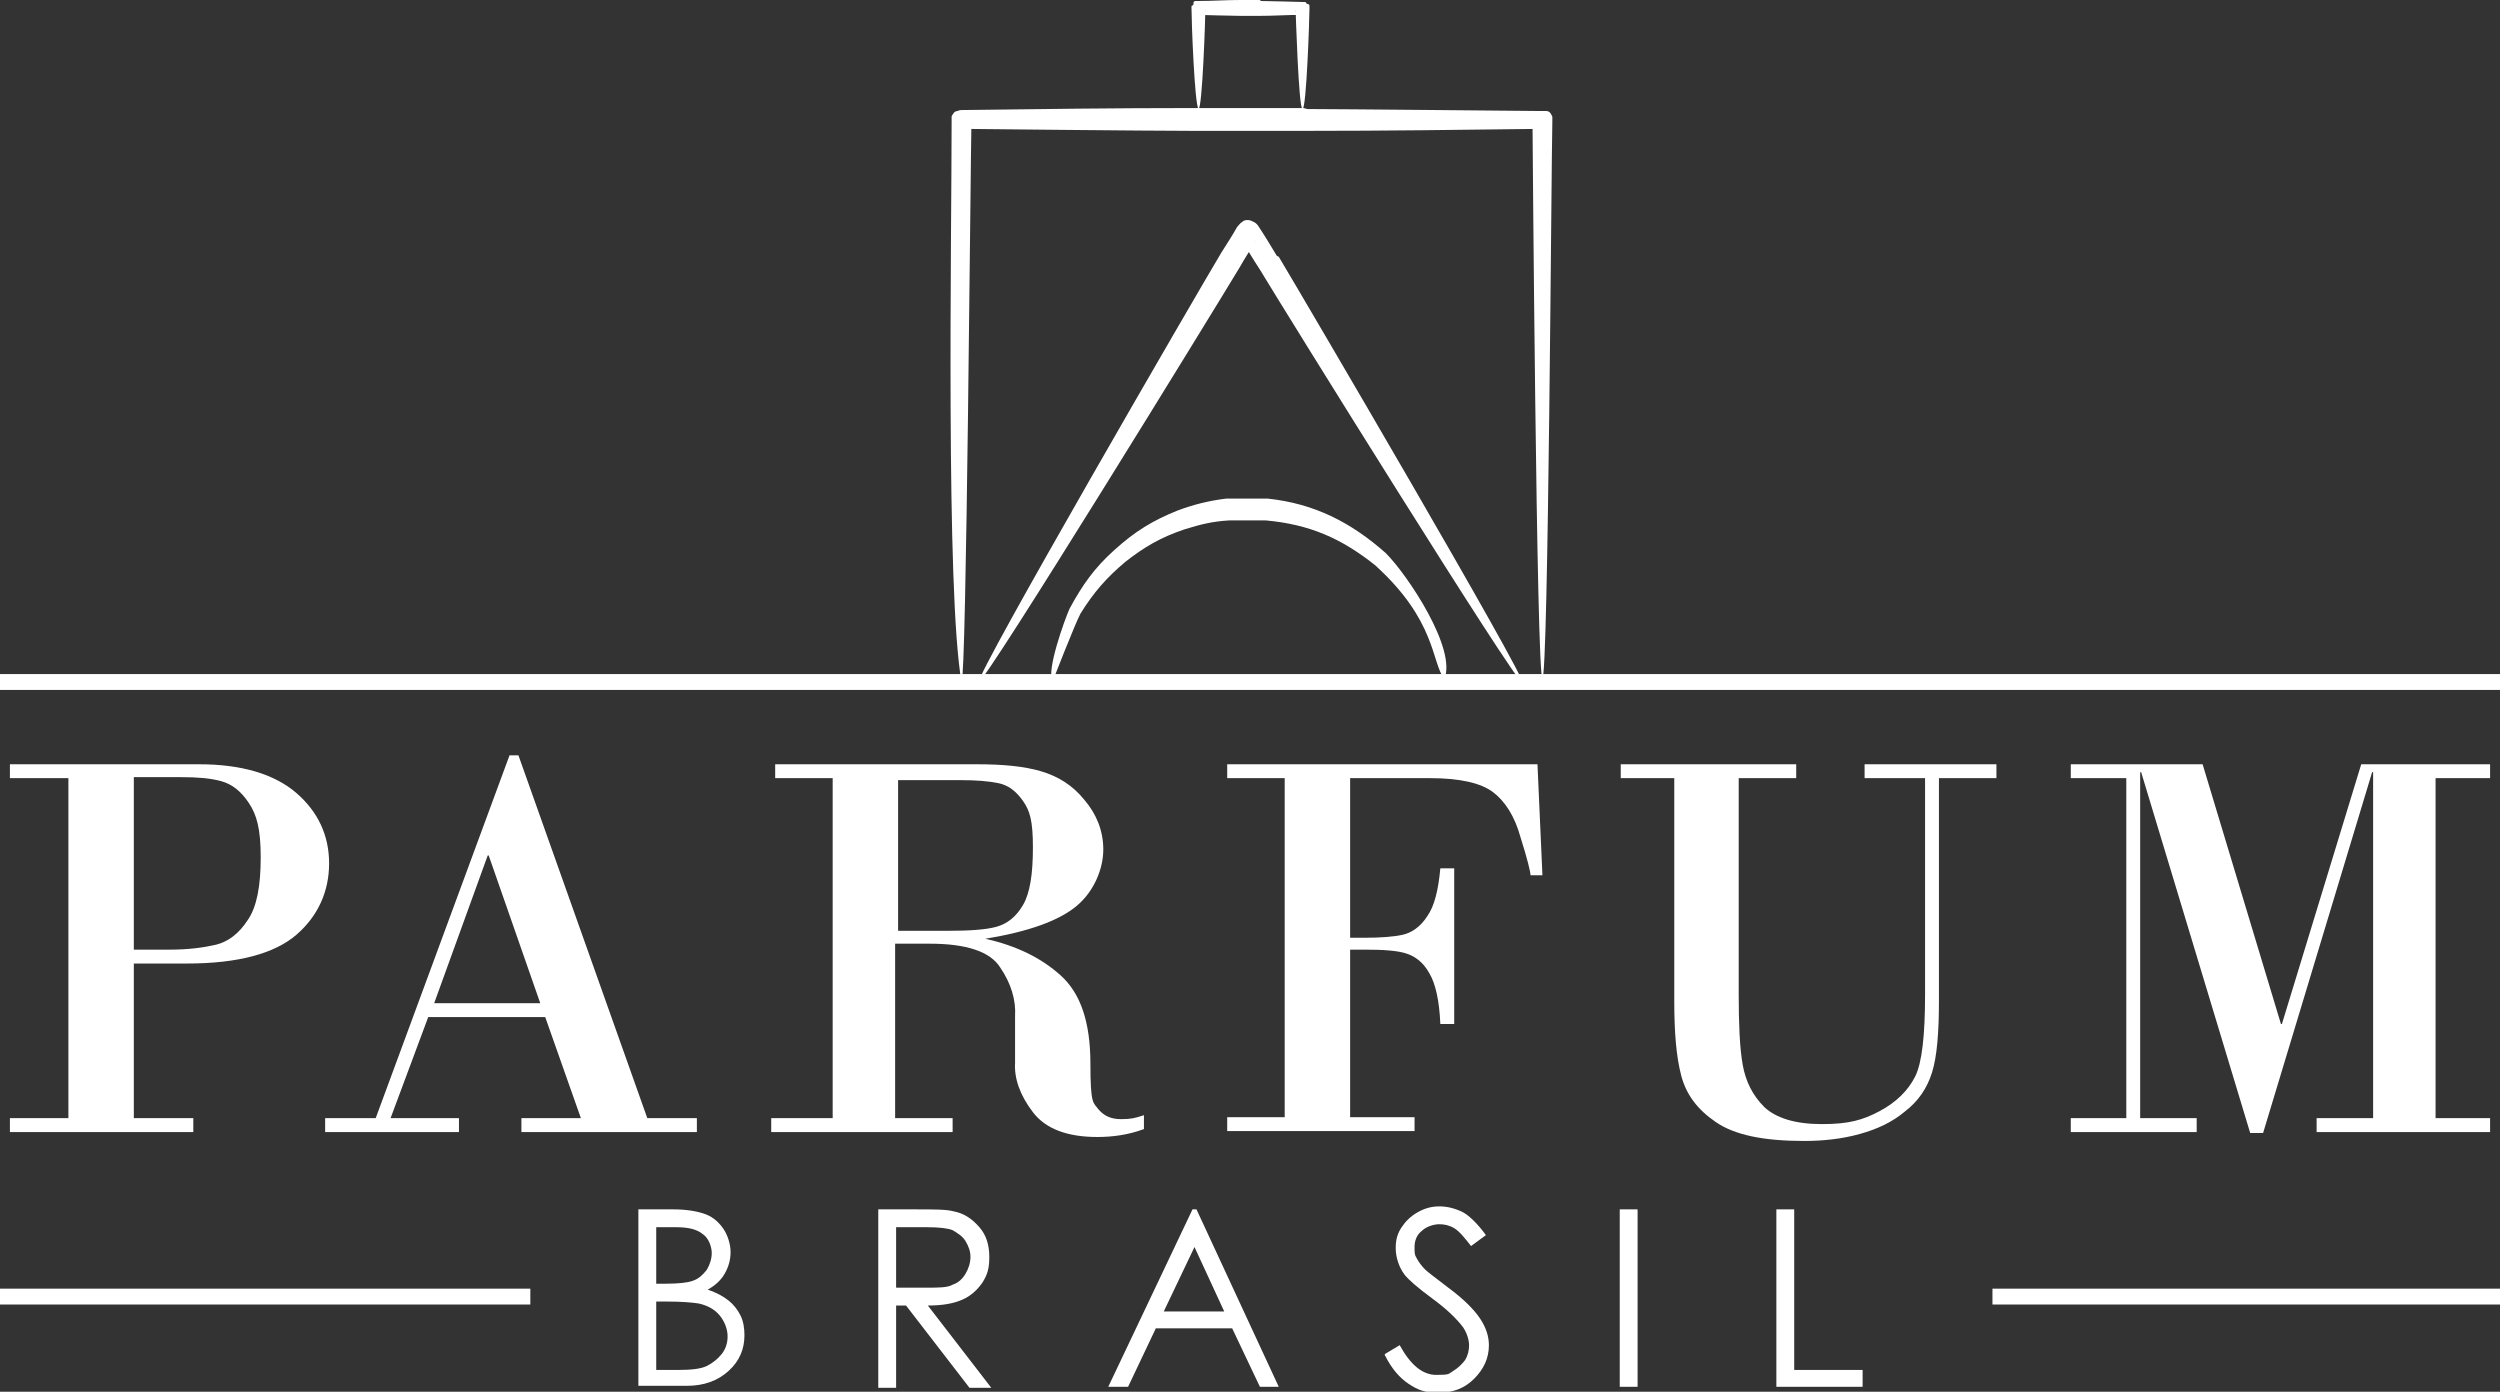
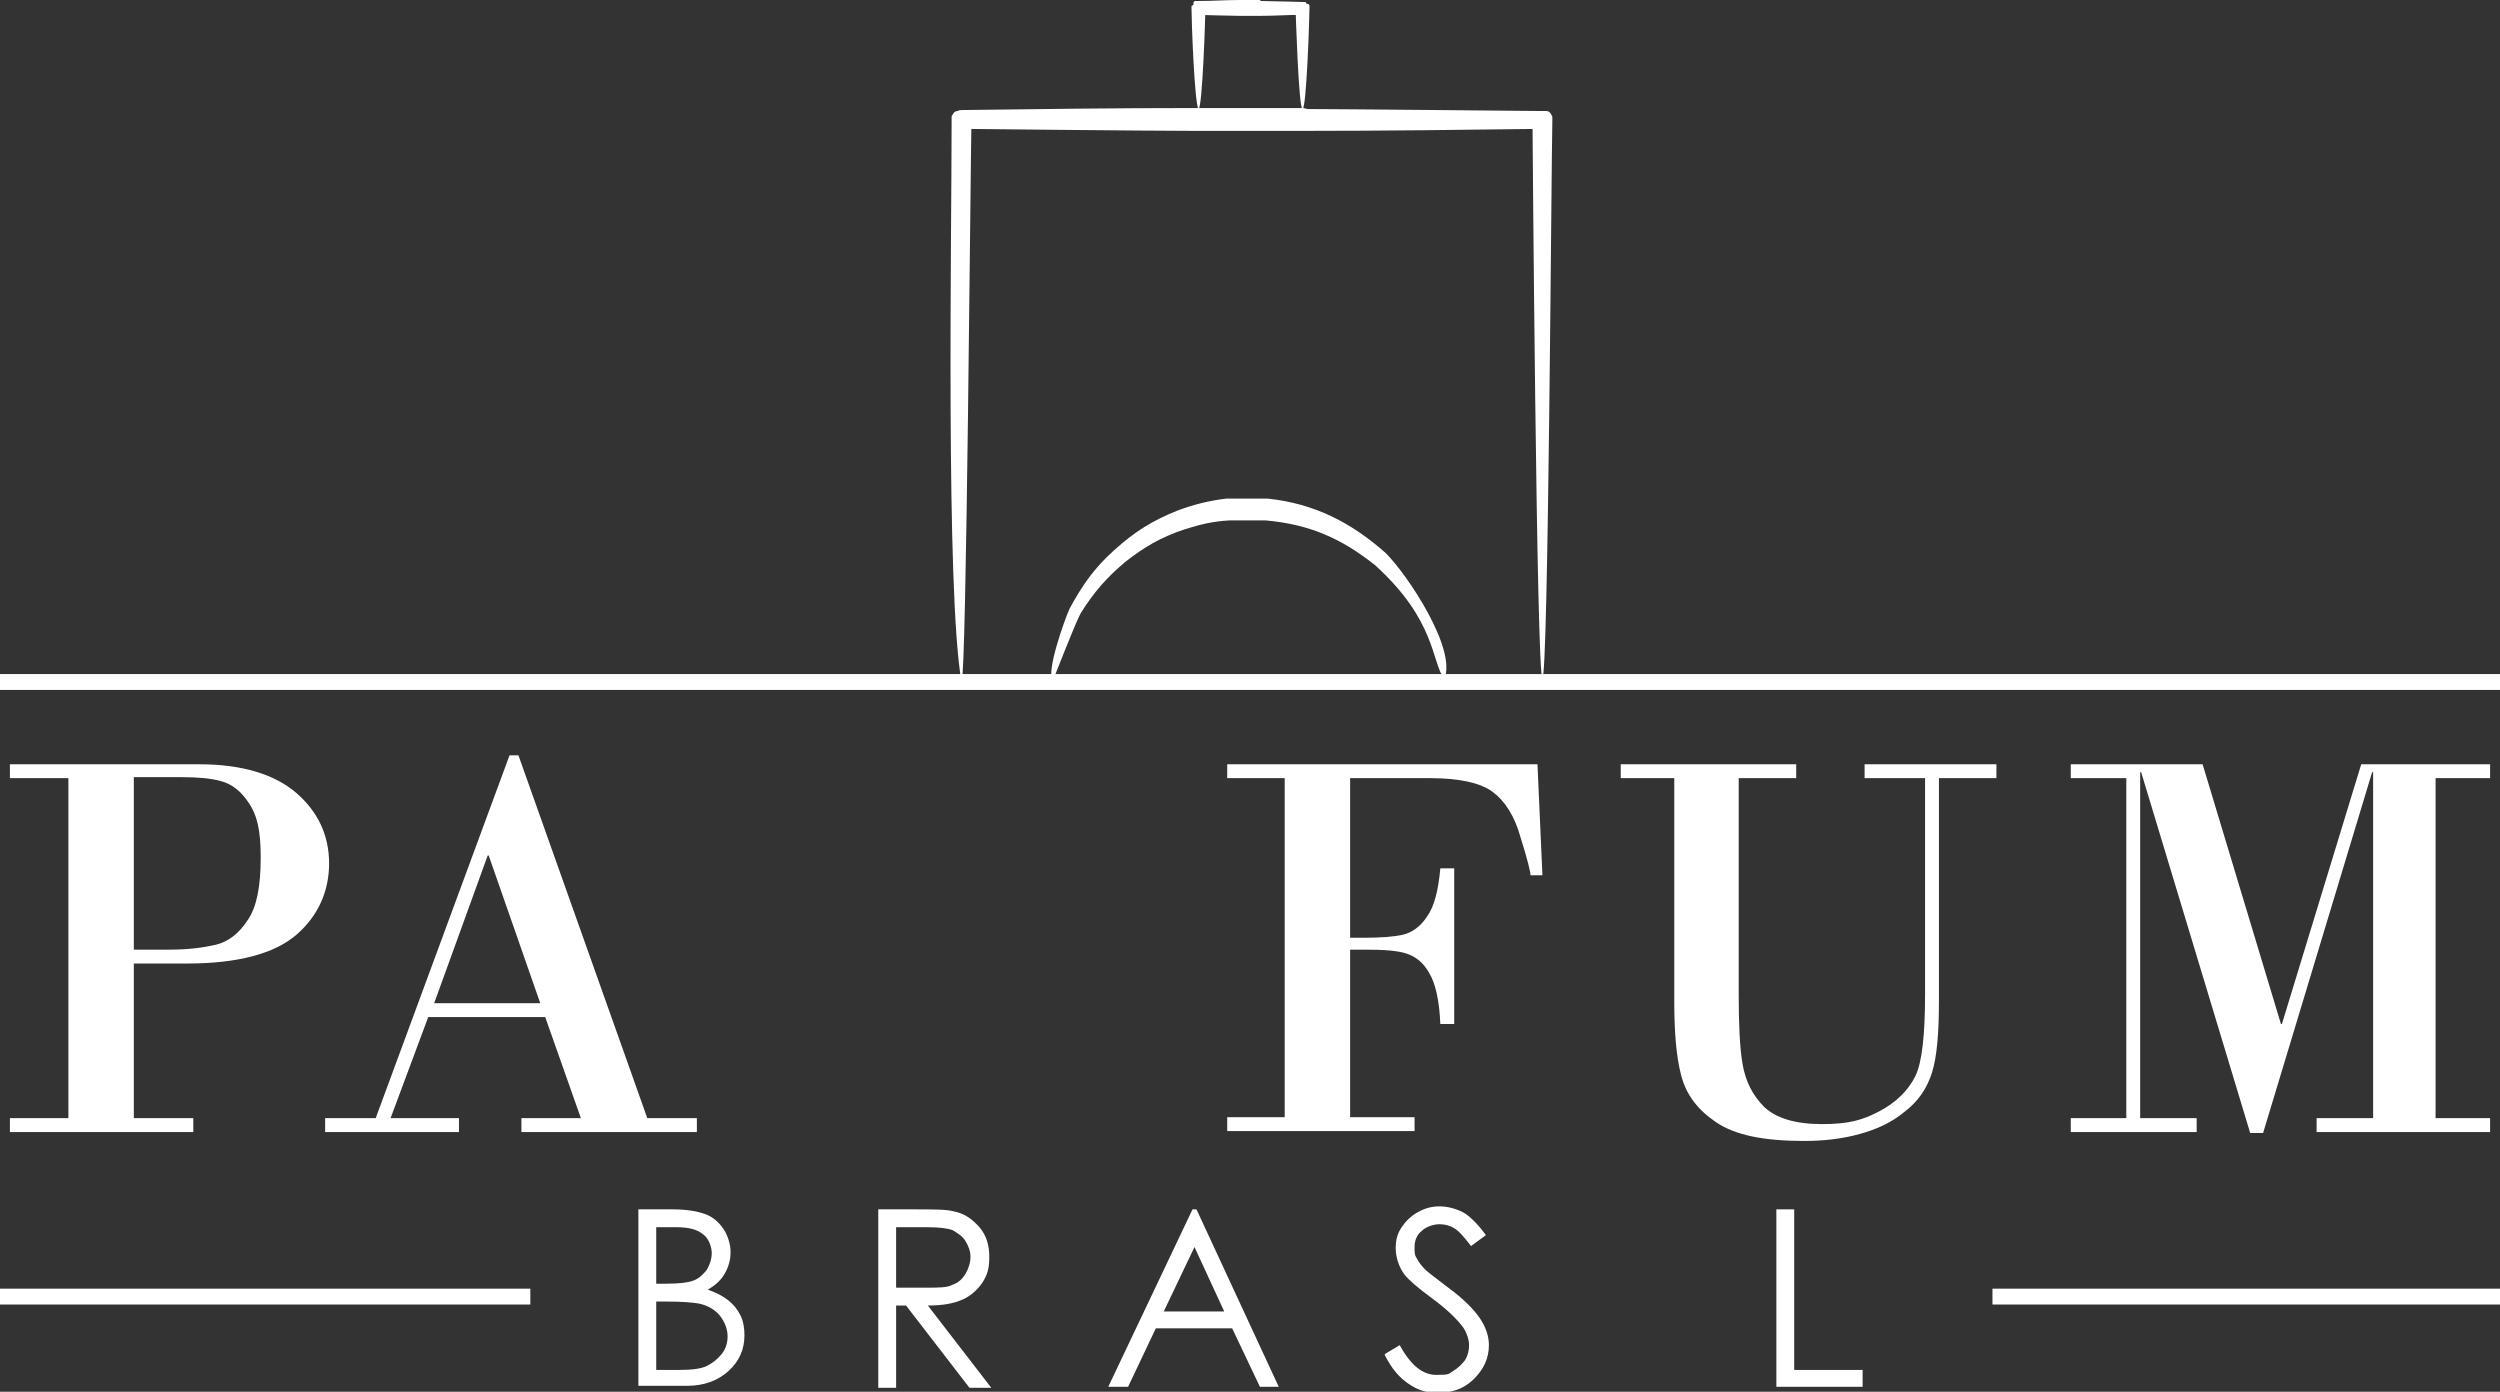
<svg xmlns="http://www.w3.org/2000/svg" id="Layer_1" data-name="Layer 1" viewBox="0 0 252.2 140.4">
  <rect x="0" y="0" width="252.2" height="140.4" fill="#333333" stroke="none" />
  <defs>
    <style>      .cls-1 {        isolation: isolate;      }      .cls-2 {        fill: #fff;        stroke-width: 0px;      }    </style>
  </defs>
  <path class="cls-2" d="M131.5,10.9h-11.3c-7.7,0-15.4.1-23.1.2-.2,0-.3,0-.5.1-.2,0-.3.1-.4.2,0,.1-.2.2-.2.4,0,0,0,.4,0,.5,0,11.2-.6,47.5,1,56.5.5,0,.9-52.5,1-56.5v.3s0,.2-.2.2c0,0-.2.1-.2.2h-.3s18.5.2,23.1.2h11.3c7.9,0,15.7-.1,23.6-.2h-.3s-.2-.1-.2-.2c0,0-.1-.2-.2-.2v-.3s.4,56.1,1,56.1.9-52.1,1-56.1v-.5c0-.1-.1-.2-.2-.4-.1-.1-.2-.2-.4-.2h-.5s-20.7-.2-23.6-.2" />
-   <path class="cls-2" d="M128.8,25.8c-.6-1-1.2-2-1.8-2.9-.1-.2-.3-.4-.5-.5s-.4-.2-.6-.2-.4,0-.6.2c-.2.1-.3.3-.5.5-.5.9-1.1,1.8-1.6,2.6-2.4,4-24.9,42.8-24.4,43.2.5.3,23.9-37.8,26.3-41.8.5-.9,1.1-1.8,1.6-2.6,0,.1-.2.2-.3.3-.1,0-.3.1-.4.1s-.3,0-.4-.1c0,0-.2-.2-.3-.3,0,0,1.2,2,1.8,2.9,2.4,4,26,42,26.5,41.7s-22.2-39-24.6-43" />
  <path class="cls-2" d="M127.8,50.3h-1.3c-.2,0-2.4,0-2.8,0-1.7.2-3.3.6-4.9,1.2-2.5,1-4.3,2.1-6.4,4-2,1.8-3.2,3.5-4.5,5.9-.5,1.1-2.4,6.4-1.7,7.3,0,0,2.3-5.9,2.8-6.8,1.3-2.1,2.6-3.6,4.5-5.2,1.9-1.5,3.6-2.5,6-3.3,1.6-.5,2.8-.8,4.5-.9.8,0,1.6,0,2.5,0h1.2c4.4.4,7.6,1.8,11,4.5,6.2,5.6,5.7,9.8,7,11.5,1.3-3-3.7-10.5-5.9-12.7-3.5-3.1-7.2-5-11.9-5.5" />
  <path class="cls-2" d="M127.1,0h-2c-1.4,0-2.8.1-4.2.1h-.3s-.2,0-.2.2,0,.2-.2.3v.3c0,1.2.3,9.5.7,10.1.4,0,.7-9.4.7-10.1v.3s0,.1-.2.2,0,.1-.2.1h-.3s3.3.1,4.2.1h2c1.4,0,2.8-.1,4.2-.1h-.3s-.1,0-.2-.1c0,0-.1-.1-.1-.2v-.3s.3,10.1.7,10.1.7-9.3.7-10.1v-.3s0-.2-.2-.2c0,0-.1,0-.2-.2h-.3s-3.7-.1-4.2-.1" />
  <g class="cls-1">
    <g class="cls-1">
      <g class="cls-1">
        <path class="cls-2" d="M13.5,97.2v15.6h6v1.4H1v-1.4h5.9v-34.3H1v-1.4h19.1c4.3,0,7.6,1,9.8,2.9,2.2,1.9,3.3,4.3,3.3,7.1s-1.1,5.3-3.3,7.2c-2.2,1.9-5.9,2.9-11,2.9h-5.4ZM13.5,78.5v17.3h3.6c1.9,0,3.4-.2,4.7-.5,1.2-.3,2.3-1.1,3.2-2.5.9-1.3,1.3-3.4,1.3-6.3s-.4-4.3-1.2-5.5c-.8-1.2-1.7-1.9-2.8-2.2s-2.4-.4-4-.4h-4.8Z" />
      </g>
    </g>
  </g>
  <g class="cls-1">
    <g class="cls-1">
      <g class="cls-1">
        <path class="cls-2" d="M55,102.6h-11.8l-3.8,10.2h6.9v1.4h-13.5v-1.4h5.1l13.5-36.6h.9l13,36.6h5v1.4h-17.7v-1.4h6l-3.6-10.2ZM43.7,101.2h10.8l-5.2-14.9h-.1l-5.4,14.9Z" />
      </g>
    </g>
  </g>
  <g class="cls-1">
    <g class="cls-1">
      <g class="cls-1">
-         <path class="cls-2" d="M84,112.8v-34.3h-5.8v-1.4h20.3c2.7,0,4.8.2,6.5.7,1.7.5,3.2,1.4,4.4,2.9,1.2,1.4,1.9,3.1,1.9,5s-.9,4.2-2.7,5.7c-1.8,1.5-4.9,2.6-9.2,3.3h0c3.1.7,5.6,1.9,7.6,3.7,2,1.8,3,4.7,3,8.9s.3,3.9.8,4.6c.6.7,1.3,1,2.3,1s1.4-.1,2.3-.4v1.4c-1.6.6-3.2.8-4.7.8-3,0-5.2-.8-6.5-2.5-1.3-1.7-1.9-3.4-1.8-5v-4.7c.1-1.6-.4-3.3-1.5-4.9-1-1.6-3.4-2.4-7.1-2.4h-3.5v17.6h5.8v1.4h-18.3v-1.4h5.8ZM90.6,78.5v15.4h5c2.1,0,3.8-.1,4.9-.4,1.1-.3,2-1,2.7-2.2.7-1.2,1-3.1,1-5.8s-.3-3.7-1-4.7c-.7-1-1.5-1.6-2.5-1.8-1-.2-2.2-.3-3.8-.3h-6.3Z" />
-       </g>
+         </g>
    </g>
  </g>
  <g class="cls-1">
    <g class="cls-1">
      <g class="cls-1">
        <path class="cls-2" d="M129.6,112.8v-34.3h-5.8v-1.4h31.3l.5,11.2h-1.2c0-.3-.3-1.6-1-3.8-.6-2.2-1.6-3.7-2.8-4.6-1.2-.9-3.3-1.4-6.3-1.4h-8.1v16.1h1.5c1.6,0,2.9-.1,3.8-.3.9-.2,1.8-.8,2.5-1.9.7-1,1.1-2.6,1.3-4.8h1.4v15.7h-1.4c-.1-2.4-.5-4.1-1.1-5.1-.6-1.1-1.4-1.7-2.3-2s-2.3-.4-4.2-.4h-1.5v16.9h6.5v1.4h-18.9v-1.4h5.8Z" />
      </g>
    </g>
  </g>
  <g class="cls-1">
    <g class="cls-1">
      <g class="cls-1">
        <path class="cls-2" d="M194.2,78.5h-6.1v-1.4h13.3v1.4h-5.8v22.5c0,3.2-.2,5.6-.7,7.2-.5,1.6-1.4,2.9-2.7,3.9-1.3,1.1-2.8,1.8-4.6,2.3-1.8.5-3.7.7-5.6.7-4.1,0-7-.6-8.9-1.9s-3-2.8-3.5-4.7-.7-4.4-.7-7.5v-22.5h-5.4v-1.4h17.7v1.4h-5.8v21.8c0,3,.1,5.4.4,7.1.3,1.7,1,3.1,2.2,4.3,1.2,1.1,3.1,1.7,5.8,1.7s4.1-.4,5.8-1.3c1.7-.9,2.9-2.1,3.6-3.5s1-4.2,1-8.3v-21.8Z" />
      </g>
    </g>
  </g>
  <g class="cls-1">
    <g class="cls-1">
      <g class="cls-1">
        <path class="cls-2" d="M208.9,77.1h13.3l7.9,26.2h.1l8-26.2h13v1.4h-5.5v34.3h5.5v1.4h-17.5v-1.4h5.7v-34.9h-.1l-11,36.4h-1.3l-11-36.4h-.1v34.9h5.7v1.4h-12.7v-1.4h5.6v-34.3h-5.6v-1.4Z" />
      </g>
    </g>
  </g>
  <rect class="cls-2" x="201" y="130" width="51.2" height="1.6" />
  <rect class="cls-2" y="68" width="252.2" height="1.6" />
  <rect class="cls-2" y="130" width="53.5" height="1.6" />
  <g class="cls-1">
    <g class="cls-1">
      <g class="cls-1">
        <path class="cls-2" d="M64.4,122h3.5c1.4,0,2.5.2,3.3.5.8.3,1.4.9,1.8,1.5s.7,1.5.7,2.3-.2,1.5-.6,2.2c-.4.7-1,1.2-1.7,1.6.9.3,1.6.7,2.1,1.1.5.4.9.9,1.2,1.5.3.6.4,1.3.4,2,0,1.4-.5,2.6-1.6,3.6s-2.5,1.5-4.2,1.5h-4.9v-17.9ZM66.2,123.8v5.7h1c1.2,0,2.2-.1,2.7-.3.6-.2,1-.6,1.4-1.1.3-.5.5-1.1.5-1.7s-.3-1.5-.9-1.9c-.6-.5-1.5-.7-2.7-.7h-2.1ZM66.2,131.3v6.9h2.2c1.3,0,2.3-.1,2.9-.4s1.1-.7,1.5-1.2c.4-.5.6-1.1.6-1.8s-.3-1.5-.8-2.1c-.5-.6-1.2-1-2.1-1.2-.6-.1-1.7-.2-3.2-.2h-1Z" />
      </g>
    </g>
  </g>
  <g class="cls-1">
    <g class="cls-1">
      <g class="cls-1">
        <path class="cls-2" d="M88.6,122h3.6c2,0,3.3,0,4,.2,1.1.2,1.9.8,2.6,1.6.7.8,1,1.8,1,3s-.2,1.8-.7,2.6c-.5.7-1.1,1.3-2,1.7-.9.4-2,.6-3.5.6l6.4,8.3h-2.2l-6.4-8.3h-1v8.3h-1.8v-17.9ZM90.4,123.8v6.1h3.1c1.2,0,2.1,0,2.6-.3.6-.2,1-.6,1.3-1.1.3-.5.5-1.1.5-1.7s-.2-1.1-.5-1.6c-.3-.5-.8-.8-1.3-1.1-.5-.2-1.4-.3-2.6-.3h-3.2Z" />
      </g>
    </g>
  </g>
  <g class="cls-1">
    <g class="cls-1">
      <g class="cls-1">
        <path class="cls-2" d="M120.7,122l8.3,17.9h-1.9l-2.8-5.9h-7.7l-2.8,5.9h-2l8.5-17.9h.4ZM120.5,125.8l-3.1,6.5h6.1l-3-6.5Z" />
      </g>
    </g>
  </g>
  <g class="cls-1">
    <g class="cls-1">
      <g class="cls-1">
        <path class="cls-2" d="M139.7,136.6l1.5-.9c1.1,2,2.3,3,3.7,3s1.2-.1,1.7-.4c.5-.3.9-.7,1.2-1.1.3-.5.4-1,.4-1.5s-.2-1.2-.6-1.8c-.6-.8-1.6-1.8-3.1-2.9-1.5-1.1-2.4-1.9-2.8-2.4-.6-.8-.9-1.8-.9-2.7s.2-1.5.6-2.1c.4-.6.9-1.1,1.6-1.5s1.4-.6,2.2-.6,1.6.2,2.4.6c.7.4,1.5,1.2,2.3,2.3l-1.5,1.1c-.7-.9-1.2-1.5-1.7-1.8-.5-.3-1-.4-1.5-.4s-1.3.2-1.8.7c-.5.4-.7,1-.7,1.6s0,.8.2,1.1c.2.4.5.8.9,1.2.2.2,1,.8,2.3,1.8,1.5,1.1,2.6,2.2,3.2,3.1.6.9.9,1.8.9,2.7,0,1.3-.5,2.4-1.5,3.4-1,1-2.2,1.4-3.6,1.4s-2.1-.3-3-.9c-.9-.6-1.7-1.5-2.4-2.9Z" />
      </g>
    </g>
  </g>
  <g class="cls-1">
    <g class="cls-1">
      <g class="cls-1">
-         <path class="cls-2" d="M163.4,122h1.8v17.9h-1.8v-17.9Z" />
-       </g>
+         </g>
    </g>
  </g>
  <g class="cls-1">
    <g class="cls-1">
      <g class="cls-1">
        <path class="cls-2" d="M179.2,122h1.8v16.2h6.9v1.7h-8.7v-17.9Z" />
      </g>
    </g>
  </g>
</svg>